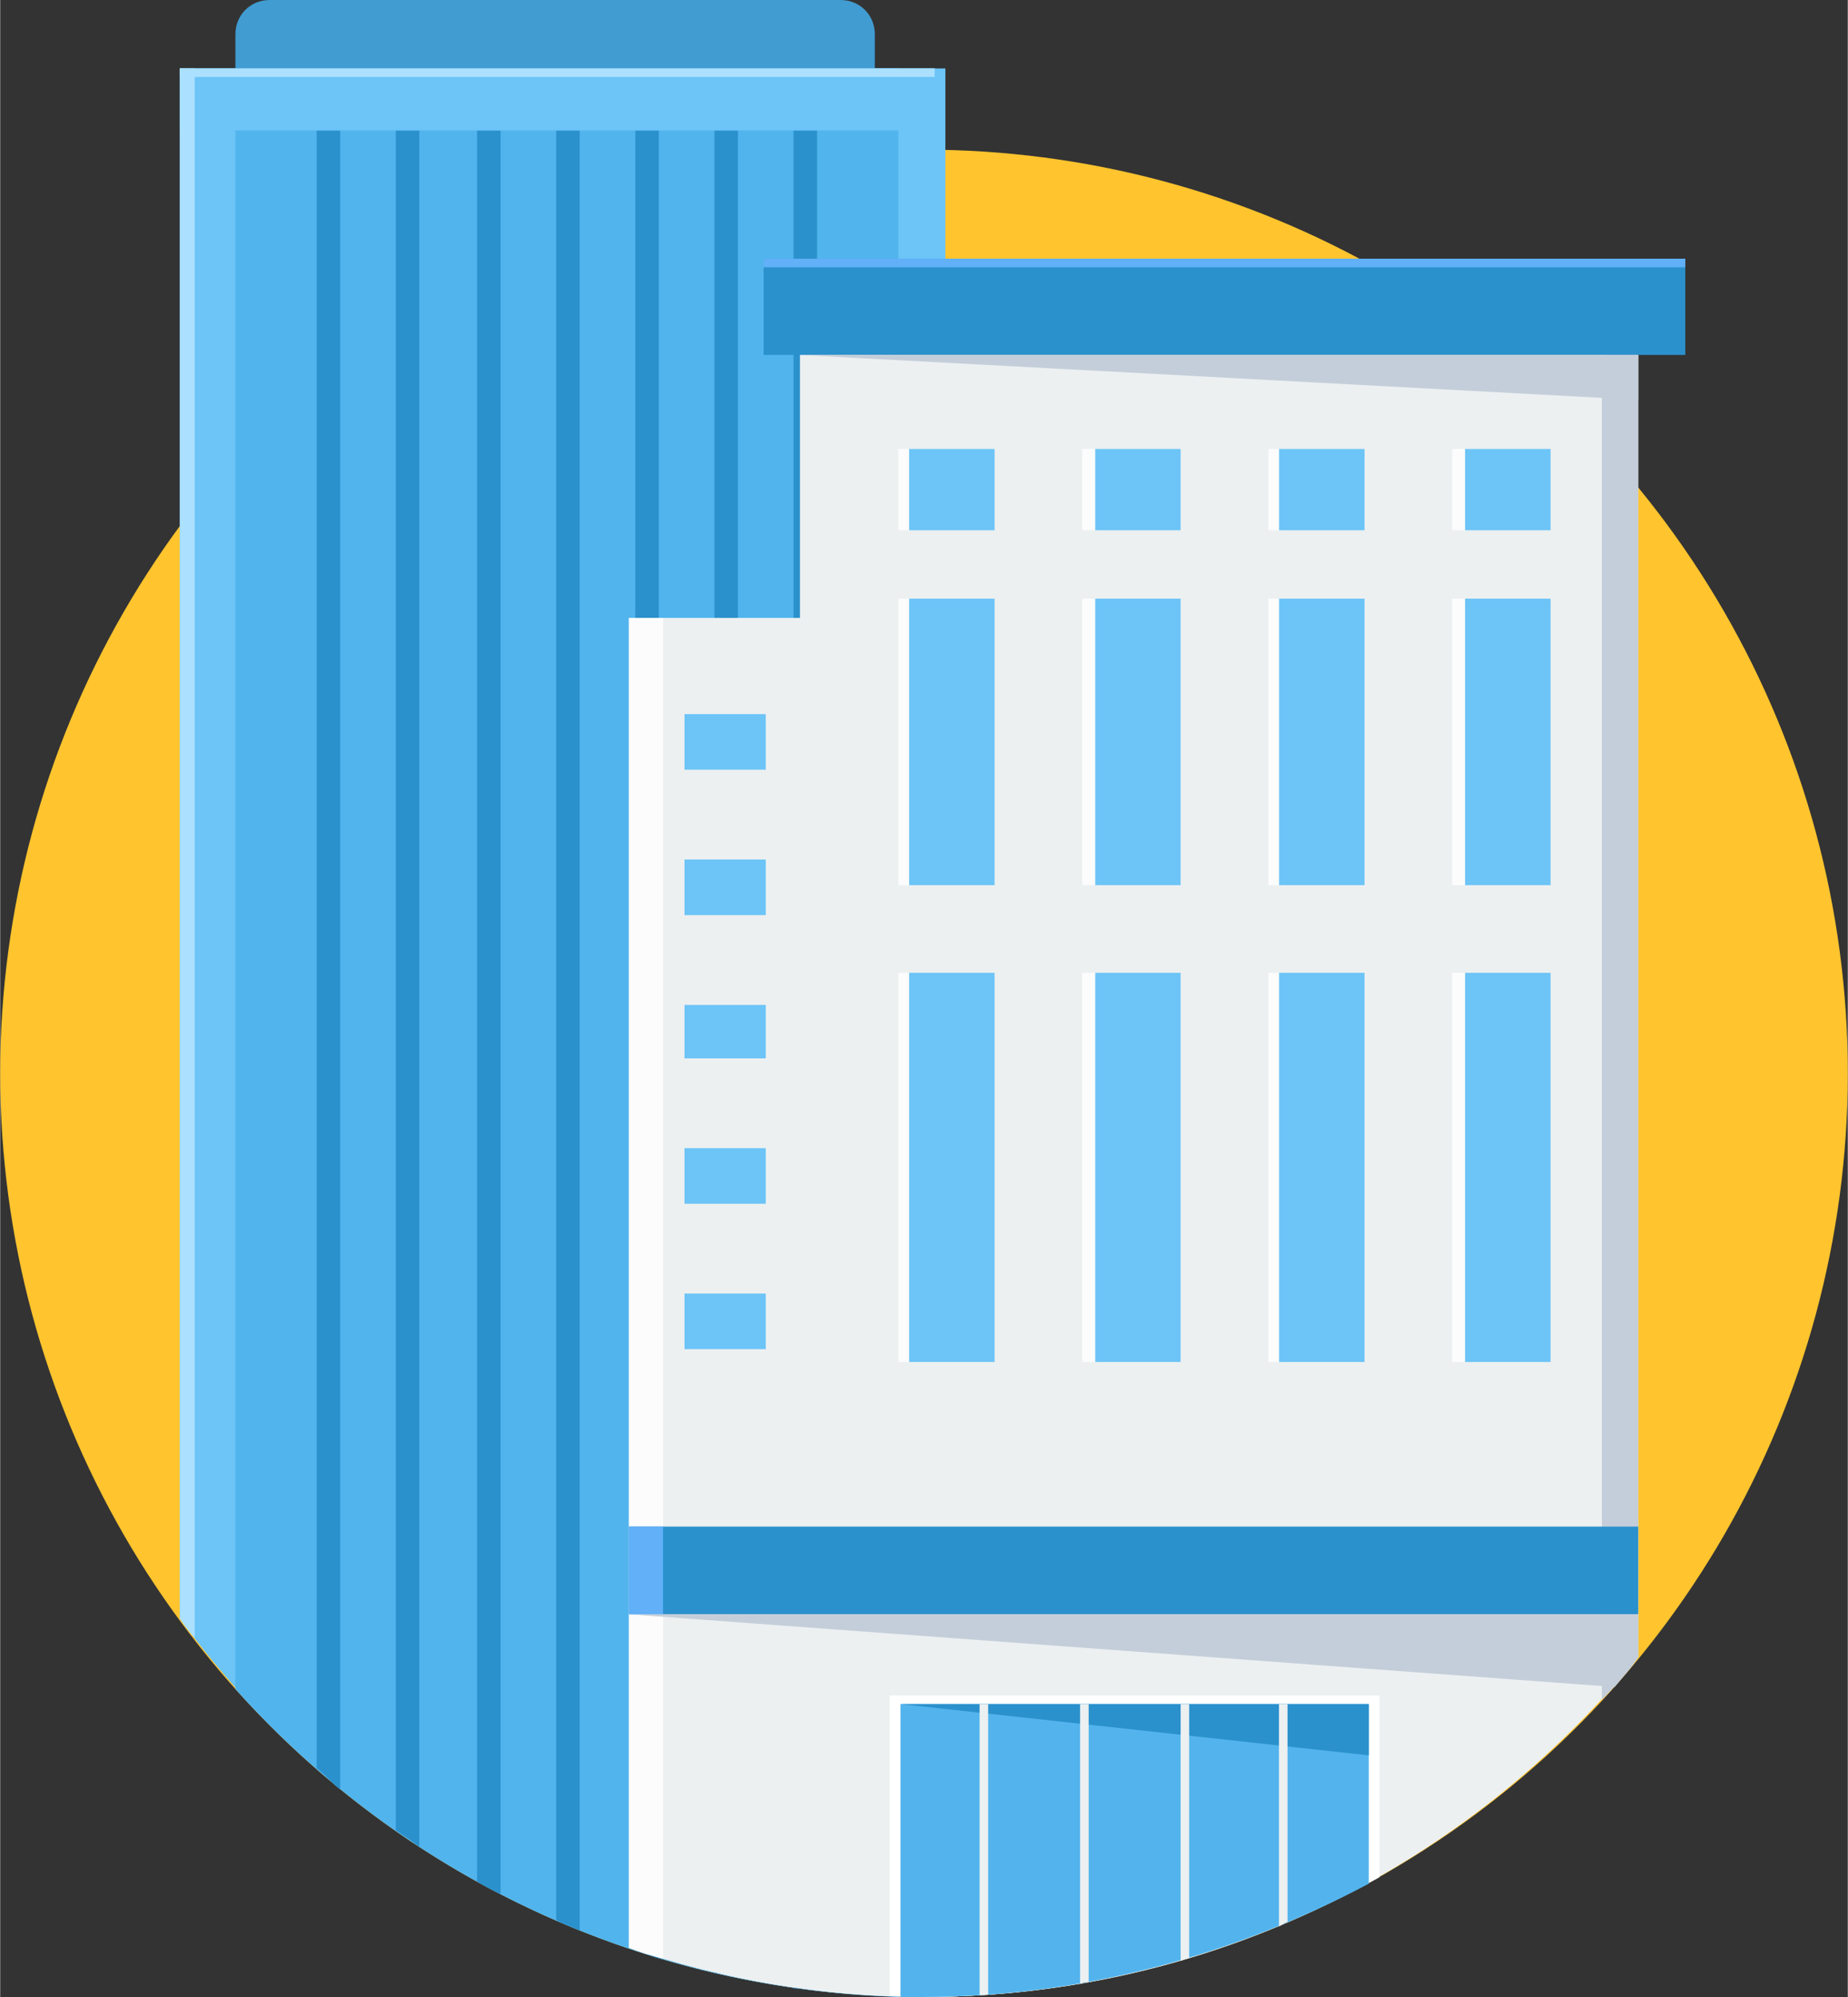
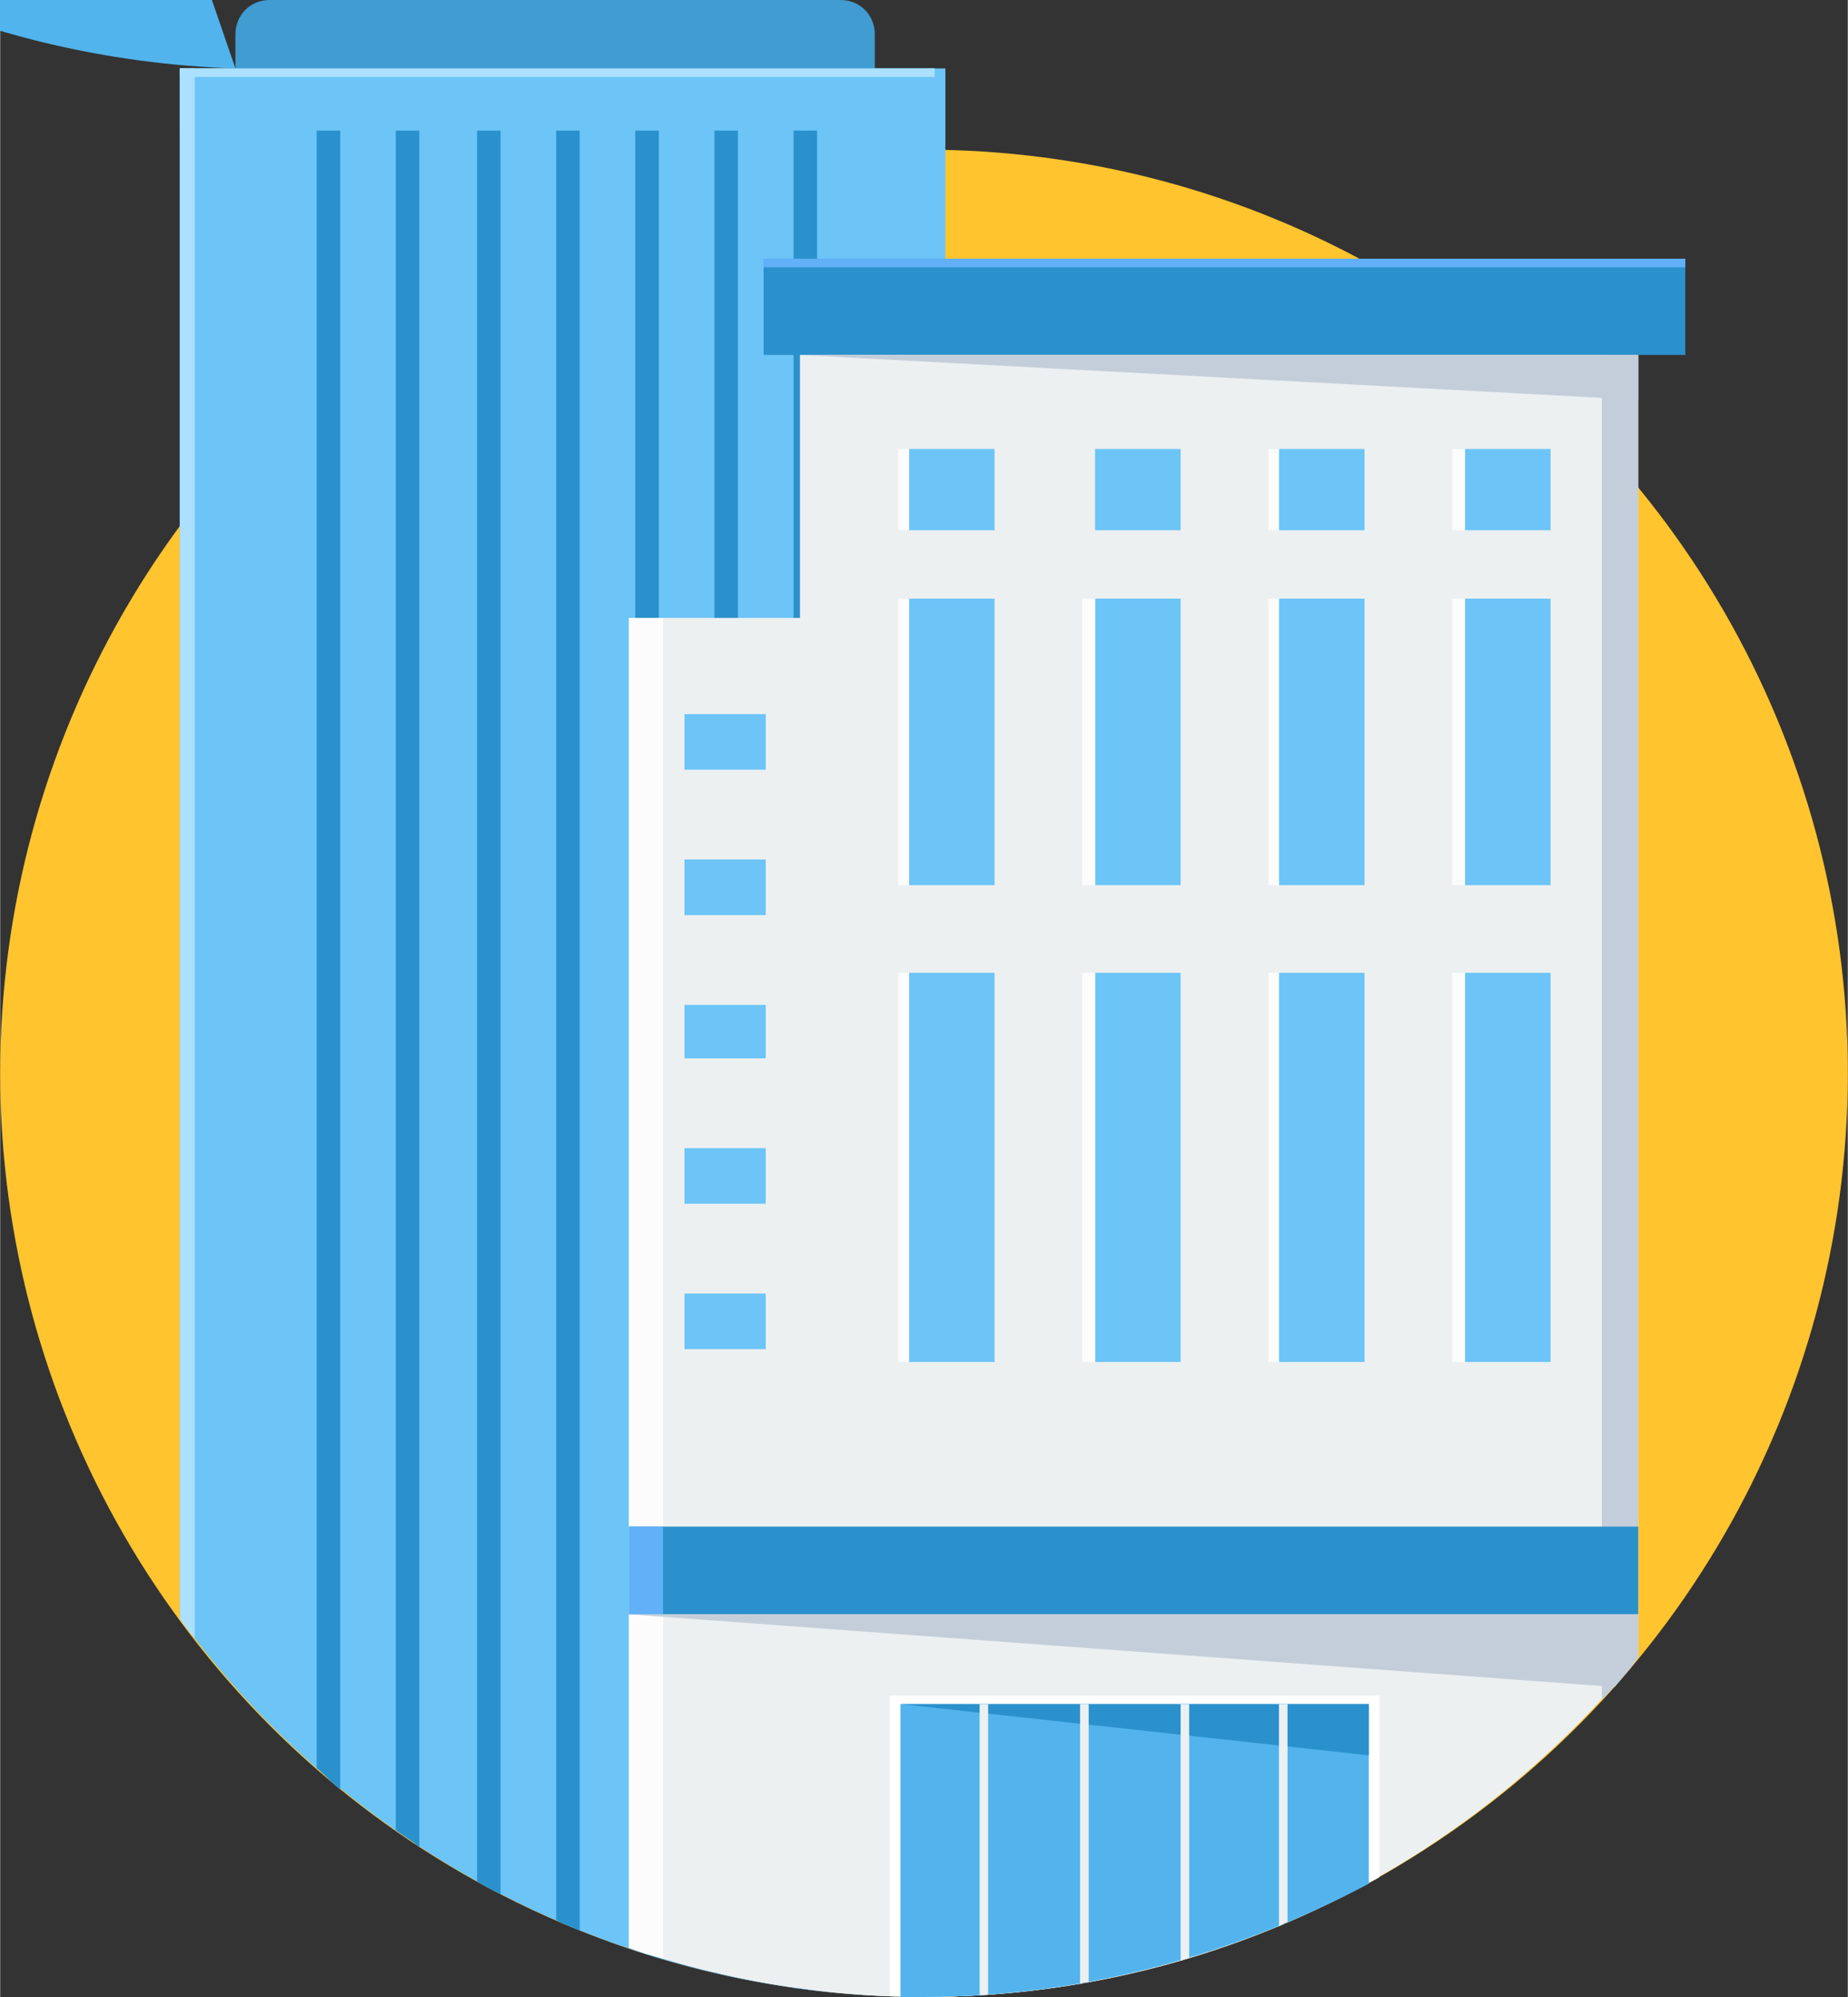
<svg xmlns="http://www.w3.org/2000/svg" height="51.517mm" style="shape-rendering:geometricPrecision; text-rendering:geometricPrecision; image-rendering:optimizeQuality; fill-rule:evenodd; clip-rule:evenodd" version="1.1" viewBox="0 0 864 934" width="47.666mm" xml:space="preserve">
  <rect x="0" y="0" width="864" height="934" fill="#333333" stroke="none" />
  <defs>
    <style type="text/css">
   
    .fil4 {fill:#2B91CC}
    .fil2 {fill:#409CD1}
    .fil3 {fill:#51B4ED}
    .fil9 {fill:#53B4ED}
    .fil10 {fill:#61B0F8}
    .fil1 {fill:#6CC4F7}
    .fil11 {fill:#ABE0FF}
    .fil7 {fill:#C4CEDA}
    .fil5 {fill:#ECF0F1}
    .fil6 {fill:#FCFCFC}
    .fil0 {fill:#FFC42E}
    .fil8 {fill:white}
   
  </style>
  </defs>
  <g id="Layer_x0020_1">
    <g id="_365798200">
      <circle class="fil0" cx="432" cy="502" r="432" />
      <g>
        <path class="fil1" d="M84 32l358 0 0 902c-3,0 -7,0 -10,0 -143,0 -270,-70 -348,-177l0 -725z" />
        <path class="fil2" d="M126 0l267 0c9,0 16,7 16,16l0 16 -299 0 0 -16c0,-9 7,-16 16,-16z" />
-         <path class="fil3" d="M110 32l310 0 0 902c-123,-4 -233,-58 -310,-144l0 -758z" />
+         <path class="fil3" d="M110 32c-123,-4 -233,-58 -310,-144l0 -758z" />
        <path class="fil4" d="M148 61l11 0 0 776c-4,-3 -7,-7 -11,-10l0 -766zm234 870c-3,0 -7,-1 -11,-1l0 -869 11 0 0 870zm-37 -6c-3,-1 -7,-2 -11,-2l0 -862 11 0 0 864zm-37 -9c-4,-1 -7,-3 -11,-4l0 -851 11 0 0 855zm-37 -13c-4,-2 -8,-3 -11,-5l0 -837 11 0 0 842zm-37 -17c-4,-2 -8,-4 -11,-6l0 -819 11 0 0 825zm-38 -22c-3,-3 -7,-5 -11,-8l0 -795 11 0 0 803z" />
        <path class="fil5" d="M294 289l80 0 0 -158 392 0 0 166 0 478c-79,97 -199,159 -334,159 -48,0 -94,-8 -138,-23l0 -622z" />
        <path class="fil6" d="M294 289l16 0 0 627c-5,-1 -11,-3 -16,-5l0 -622z" />
        <path class="fil7" d="M749 131l17 0 0 166 0 478c-5,7 -11,14 -17,20l0 -664z" />
        <path class="fil8" d="M416 793l229 0 0 85c-63,35 -136,56 -213,56 -5,0 -11,0 -16,-1l0 -140z" />
        <polygon class="fil4" points="357,121 788,121 788,166 357,166 " />
        <path class="fil9" d="M421 797l219 0 0 84c-62,33 -133,53 -208,53 -4,0 -7,0 -11,0l0 -137z" />
        <polygon class="fil4" points="294,755 766,755 766,714 294,714 " />
        <polygon class="fil1" points="320,334 358,334 358,360 320,360 " />
        <polygon class="fil1" points="320,402 358,402 358,428 320,428 " />
        <polygon class="fil1" points="320,470 358,470 358,495 320,495 " />
        <polygon class="fil1" points="320,537 358,537 358,563 320,563 " />
        <polygon class="fil1" points="320,605 358,605 358,631 320,631 " />
        <g>
          <polygon class="fil1" points="425,280 465,280 465,414 425,414 " />
          <polygon class="fil1" points="425,455 465,455 465,637 425,637 " />
          <polygon class="fil1" points="425,248 465,248 465,210 425,210 " />
        </g>
        <g>
          <polygon class="fil1" points="512,280 552,280 552,414 512,414 " />
          <polygon class="fil1" points="512,455 552,455 552,637 512,637 " />
          <polygon class="fil1" points="512,248 552,248 552,210 512,210 " />
        </g>
        <g>
          <polygon class="fil1" points="598,280 638,280 638,414 598,414 " />
          <polygon class="fil1" points="598,455 638,455 638,637 598,637 " />
          <polygon class="fil1" points="598,248 638,248 638,210 598,210 " />
        </g>
        <g>
          <polygon class="fil1" points="685,280 725,280 725,414 685,414 " />
          <polygon class="fil1" points="685,455 725,455 725,637 685,637 " />
          <polygon class="fil1" points="685,248 725,248 725,210 685,210 " />
        </g>
        <path class="fil7" d="M755 789l-461 -34 472 0 0 20c-3,5 -7,9 -11,14z" />
        <polygon class="fil4" points="421,797 640,797 640,821 " />
        <polygon class="fil7" points="766,187 374,166 766,166 " />
        <path class="fil5" d="M458 797l4 0 0 136c-1,0 -2,0 -4,0l0 -136zm144 102c-1,0 -2,1 -4,2l0 -104 4 0 0 102zm-46 17c-2,0 -3,1 -4,1l0 -120 4 0 0 119zm-47 11c-1,0 -3,0 -4,1l0 -131 4 0 0 130z" />
        <polygon class="fil1" points="84,32 437,32 437,61 84,61 " />
        <polygon class="fil10" points="294,755 310,755 310,714 294,714 " />
        <polygon class="fil10" points="357,121 788,121 788,125 357,125 " />
        <g>
          <polygon class="fil6" points="425,280 420,280 420,414 425,414 " />
          <polygon class="fil6" points="425,455 420,455 420,637 425,637 " />
          <polygon class="fil6" points="425,248 420,248 420,210 425,210 " />
        </g>
        <g>
          <polygon class="fil6" points="512,280 506,280 506,414 512,414 " />
          <polygon class="fil6" points="512,455 506,455 506,637 512,637 " />
-           <polygon class="fil6" points="512,248 506,248 506,210 512,210 " />
        </g>
        <g>
          <polygon class="fil6" points="598,280 593,280 593,414 598,414 " />
          <polygon class="fil6" points="598,455 593,455 593,637 598,637 " />
          <polygon class="fil6" points="598,248 593,248 593,210 598,210 " />
        </g>
        <g>
          <polygon class="fil6" points="685,280 679,280 679,414 685,414 " />
          <polygon class="fil6" points="685,455 679,455 679,637 685,637 " />
          <polygon class="fil6" points="685,248 679,248 679,210 685,210 " />
        </g>
        <path class="fil11" d="M91 32l-7 0 0 725c2,3 4,6 7,9l0 -734z" />
        <polygon class="fil11" points="84,32 437,32 437,36 84,36 " />
      </g>
    </g>
  </g>
</svg>